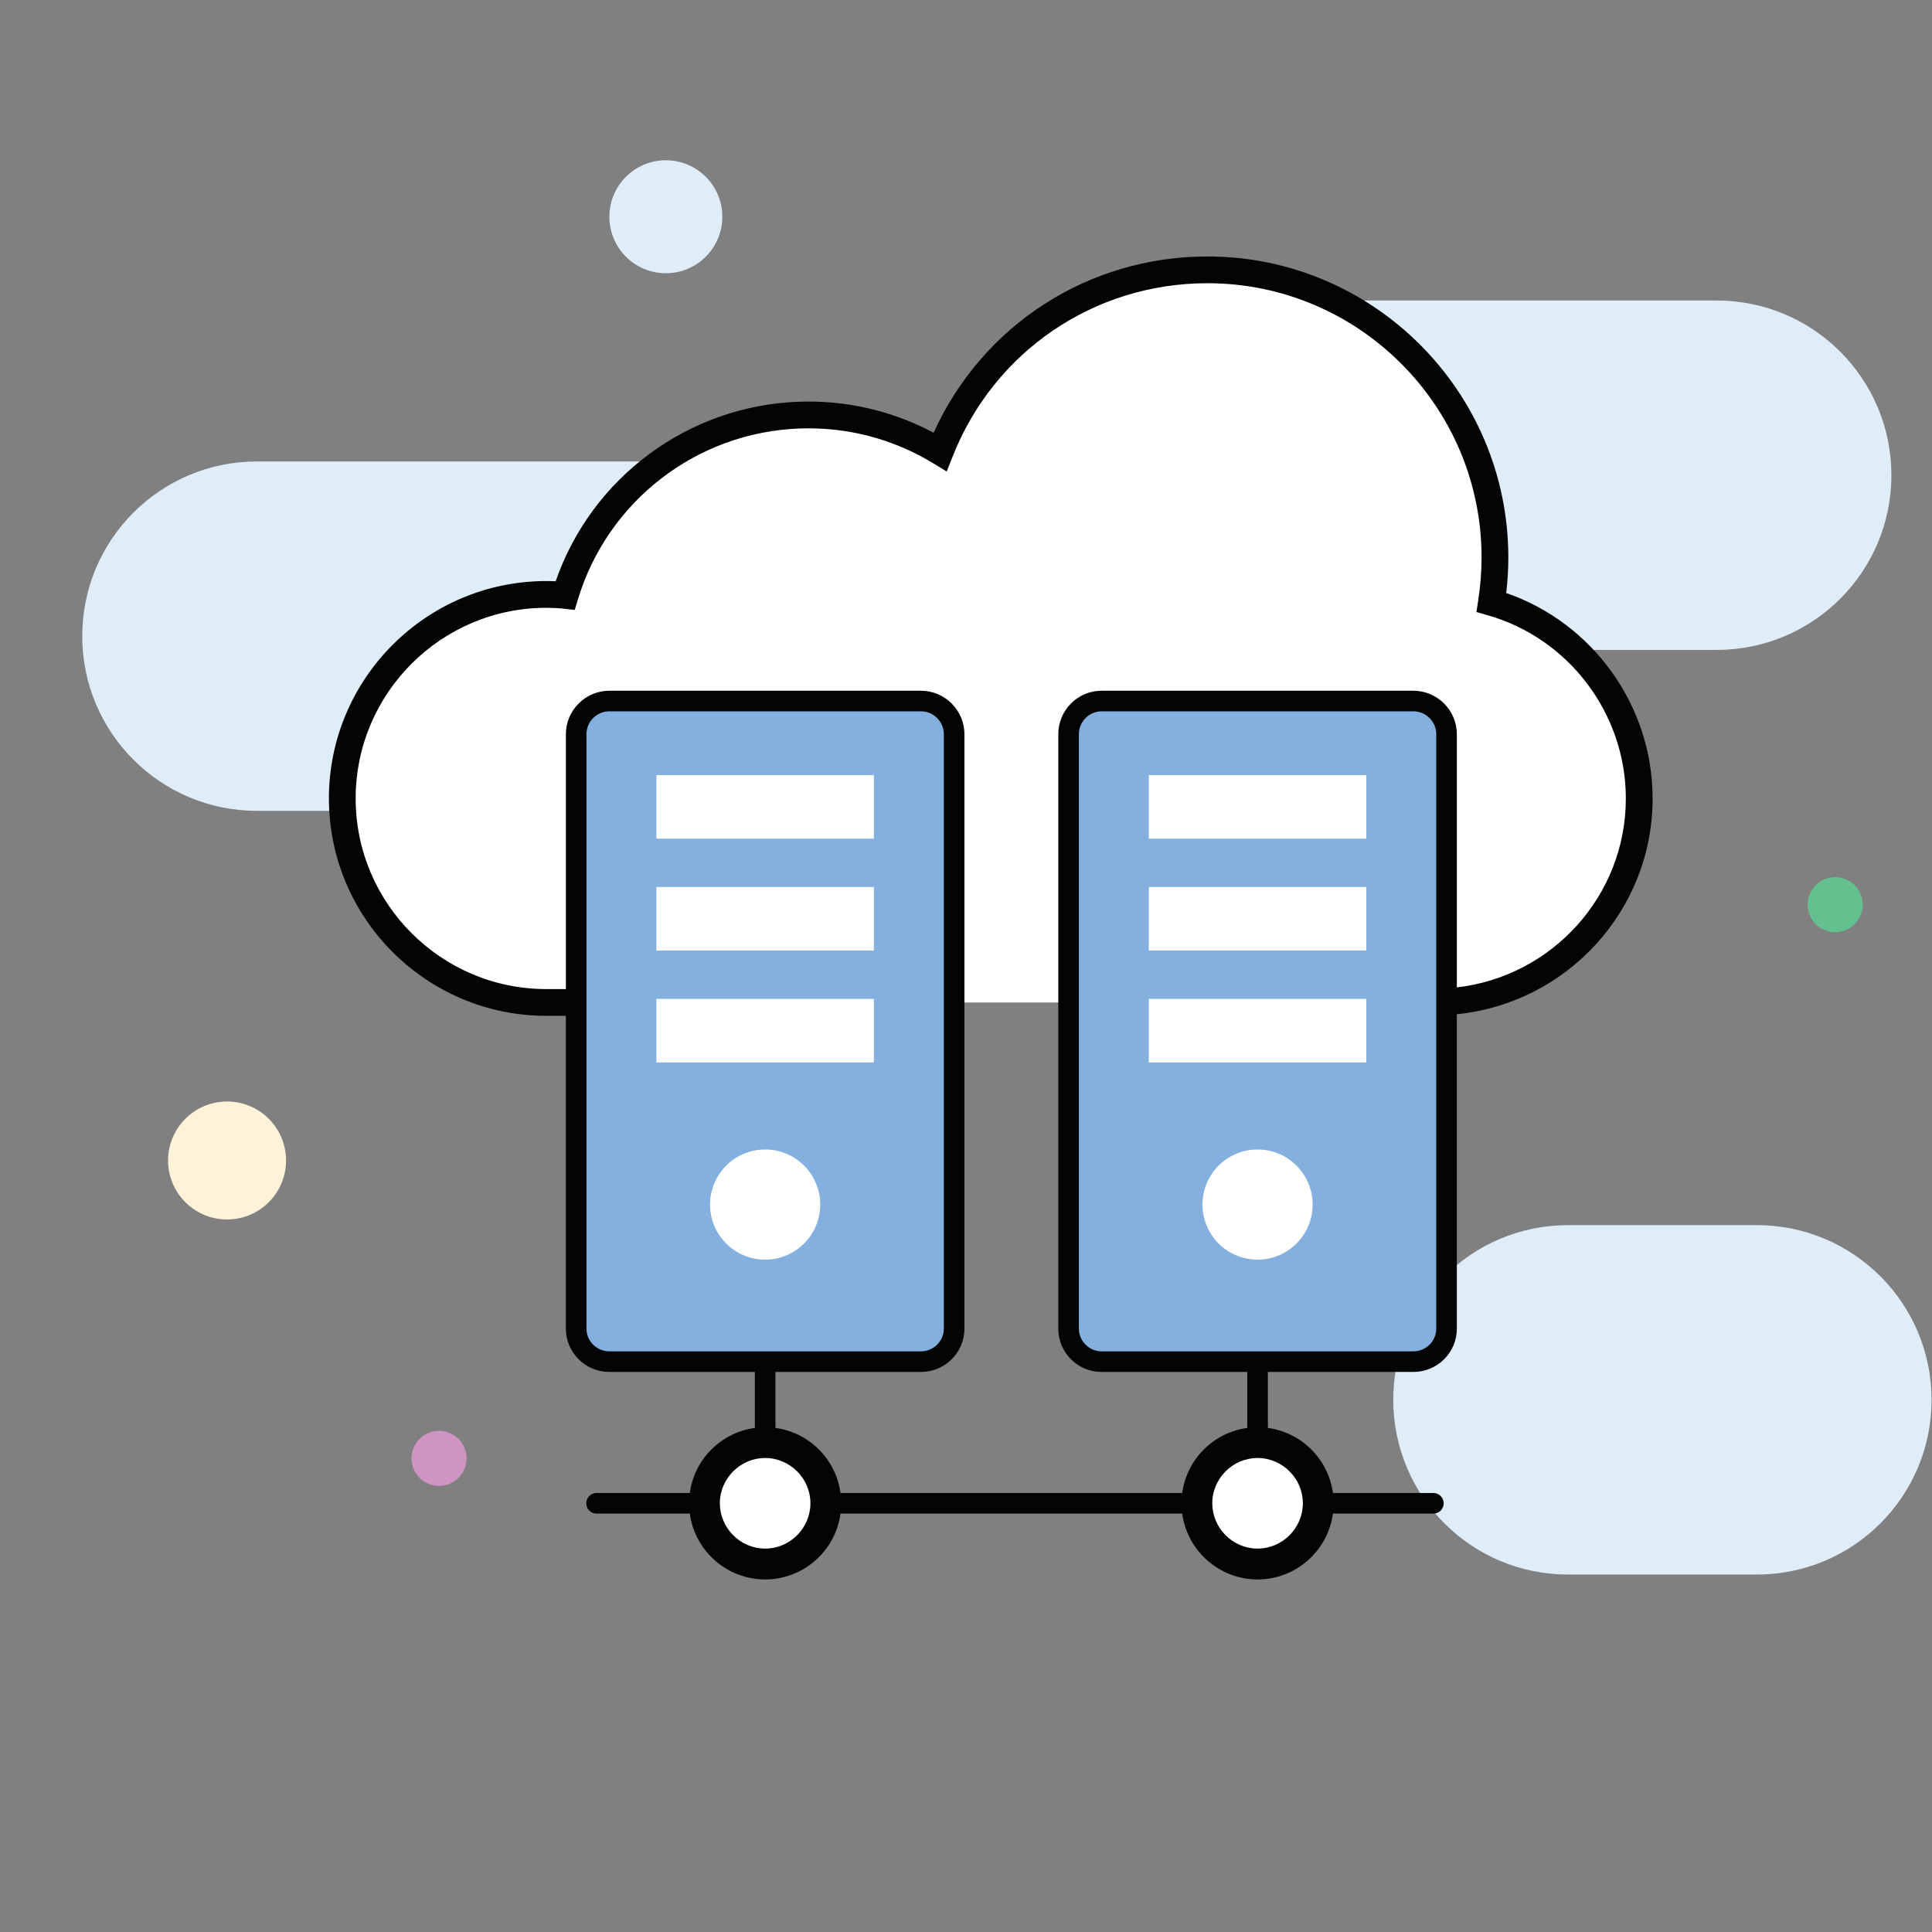
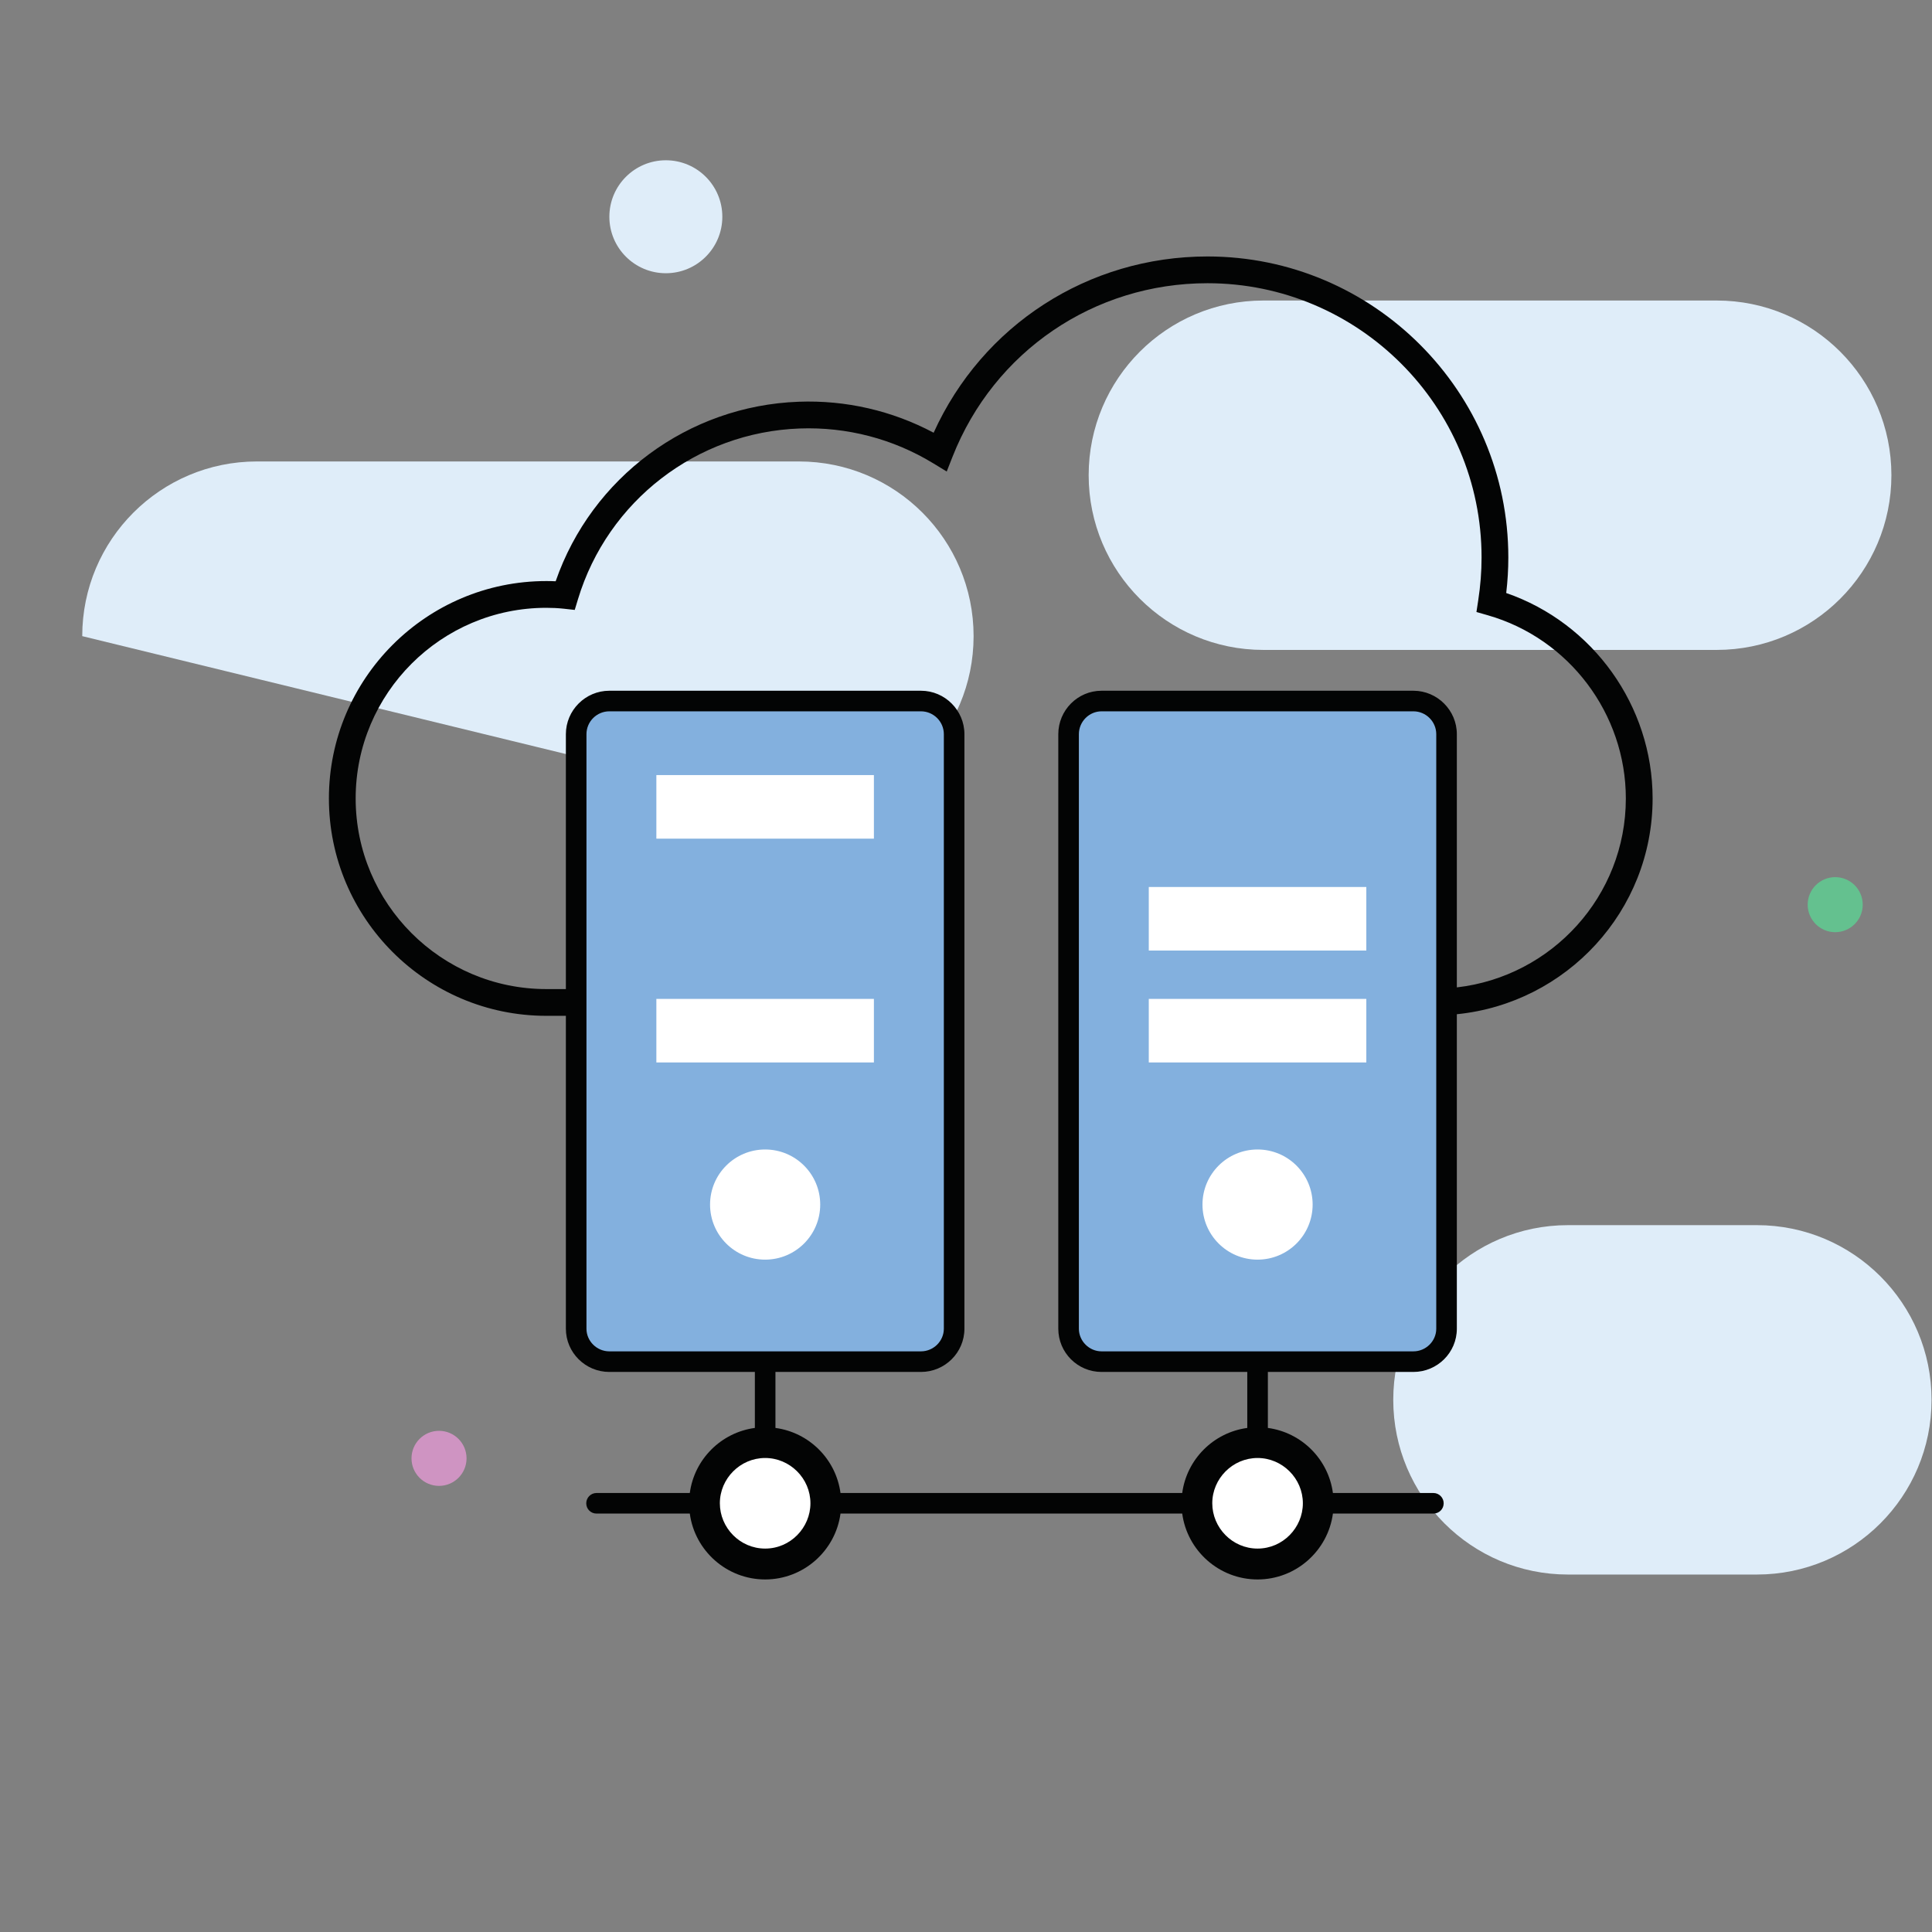
<svg xmlns="http://www.w3.org/2000/svg" width="100%" height="100%" viewBox="0 0 618 618" version="1.1" xml:space="preserve" style="fill-rule:evenodd;clip-rule:evenodd;stroke-linejoin:round;stroke-miterlimit:2;">
  <rect x="0" y="0" width="618" height="618" fill="#808080" stroke="none" />
  <g transform="matrix(1,0,0,1,-2190,-3131)">
    <g transform="matrix(4.167,0,0,4.167,0,0)">
      <path d="M660.422,845.427L645.92,845.427C638.514,845.427 632.51,851.431 632.51,858.838C632.51,866.244 638.514,872.248 645.92,872.248L660.422,872.248C667.828,872.248 673.832,866.244 673.832,858.838C673.832,851.431 667.828,845.427 660.422,845.427Z" style="fill:rgb(223,237,249);fill-rule:nonzero;" />
-       <path d="M586.885,786.803L545.281,786.803C537.875,786.803 531.871,792.807 531.871,800.213C531.871,807.62 537.875,813.624 545.281,813.624L586.885,813.624C594.291,813.624 600.295,807.62 600.295,800.213C600.295,792.807 594.291,786.803 586.885,786.803Z" style="fill:rgb(223,237,249);fill-rule:nonzero;" />
+       <path d="M586.885,786.803L545.281,786.803C537.875,786.803 531.871,792.807 531.871,800.213L586.885,813.624C594.291,813.624 600.295,807.62 600.295,800.213C600.295,792.807 594.291,786.803 586.885,786.803Z" style="fill:rgb(223,237,249);fill-rule:nonzero;" />
      <path d="M670.75,787.86C670.75,780.453 664.746,774.449 657.34,774.449L622.538,774.449C615.132,774.449 609.128,780.453 609.128,787.86C609.128,795.266 615.132,801.27 622.538,801.27L657.34,801.27C664.746,801.27 670.75,795.266 670.75,787.86Z" style="fill:rgb(223,237,249);fill-rule:nonzero;" />
      <path d="M576.671,772.354C579.066,772.354 581.007,770.413 581.007,768.019C581.007,765.624 579.066,763.683 576.671,763.683C574.277,763.683 572.335,765.624 572.335,768.019C572.335,770.413 574.277,772.354 576.671,772.354Z" style="fill:rgb(223,237,249);fill-rule:nonzero;" />
-       <path d="M567.495,828.333C558.85,828.333 551.833,821.327 551.833,812.672C551.833,804.027 558.85,797.011 567.495,797.011C567.977,797.011 568.459,797.032 568.941,797.086C571.286,789.33 578.346,783.556 586.905,783.246C590.857,783.096 594.575,784.145 597.724,786.063C600.948,777.879 608.918,772.094 618.248,772.094C630.439,772.094 640.315,781.982 640.315,794.172C640.315,795.35 640.219,796.496 640.048,797.621C646.603,799.496 651.392,805.527 651.392,812.672C651.392,821.327 644.375,828.333 635.72,828.333L567.495,828.333Z" style="fill:white;fill-rule:nonzero;" />
      <path d="M596.262,805.2L572.323,805.2C570.924,805.2 569.789,806.334 569.789,807.734L569.789,853.37C569.789,854.77 570.924,855.904 572.323,855.904L596.262,855.904C597.662,855.904 598.797,854.77 598.797,853.37L598.797,807.734C598.797,806.334 597.662,805.2 596.262,805.2Z" style="fill:rgb(131,176,222);fill-rule:nonzero;" />
      <path d="M634.062,805.2L610.123,805.2C608.724,805.2 607.589,806.334 607.589,807.734L607.589,853.37C607.589,854.77 608.724,855.904 610.123,855.904L634.062,855.904C635.462,855.904 636.597,854.77 636.597,853.37L636.597,807.734C636.597,806.334 635.462,805.2 634.062,805.2Z" style="fill:rgb(131,176,222);fill-rule:nonzero;" />
      <rect x="575.943" y="810.878" width="16.699" height="4.88" style="fill:white;fill-rule:nonzero;" />
-       <rect x="575.943" y="819.469" width="16.699" height="4.879" style="fill:white;fill-rule:nonzero;" />
      <rect x="575.943" y="828.059" width="16.699" height="4.879" style="fill:white;fill-rule:nonzero;" />
-       <rect x="613.743" y="810.878" width="16.699" height="4.88" style="fill:white;fill-rule:nonzero;" />
      <rect x="613.743" y="819.469" width="16.699" height="4.879" style="fill:white;fill-rule:nonzero;" />
      <rect x="613.743" y="828.059" width="16.699" height="4.879" style="fill:white;fill-rule:nonzero;" />
      <path d="M584.293,839.619C581.958,839.619 580.065,841.512 580.065,843.847C580.065,846.182 581.958,848.075 584.293,848.075C586.628,848.075 588.521,846.182 588.521,843.847C588.521,841.512 586.628,839.619 584.293,839.619Z" style="fill:white;fill-rule:nonzero;" />
      <path d="M622.093,839.619C619.758,839.619 617.865,841.512 617.865,843.847C617.865,846.182 619.758,848.075 622.093,848.075C624.428,848.075 626.321,846.182 626.321,843.847C626.321,841.512 624.428,839.619 622.093,839.619Z" style="fill:white;fill-rule:nonzero;" />
      <path d="M584.293,862.123C581.72,862.123 579.634,864.209 579.634,866.782C579.634,869.355 581.72,871.441 584.293,871.441C586.866,871.441 588.952,869.355 588.952,866.782C588.952,864.209 586.866,862.123 584.293,862.123Z" style="fill:white;fill-rule:nonzero;" />
      <path d="M622.093,862.123C619.52,862.123 617.434,864.209 617.434,866.782C617.434,869.355 619.52,871.441 622.093,871.441C624.666,871.441 626.752,869.355 626.752,866.782C626.752,864.209 624.666,862.123 622.093,862.123Z" style="fill:white;fill-rule:nonzero;" />
      <path d="M637.391,827.176L637.391,807.738C637.391,805.905 635.89,804.404 634.057,804.404L610.116,804.404C608.283,804.404 606.797,805.905 606.797,807.738L606.797,853.377C606.797,855.21 608.283,856.696 610.116,856.696L621.304,856.696L621.304,860.994C618.712,861.342 616.658,863.396 616.31,865.988L590.078,865.988C589.73,863.396 587.676,861.342 585.084,860.994L585.084,856.696L596.256,856.696C598.09,856.696 599.591,855.21 599.591,853.377L599.591,807.738C599.591,805.905 598.09,804.404 596.256,804.404L572.331,804.404C570.498,804.404 568.997,805.905 568.997,807.738L568.997,827.305L567.495,827.305C559.425,827.305 552.86,820.74 552.86,812.672C552.86,804.603 559.425,798.038 567.495,798.038C567.939,798.038 568.383,798.058 568.828,798.106L569.677,798.2L569.924,797.383C572.209,789.828 579.048,784.559 586.944,784.272C590.566,784.14 594.108,785.064 597.189,786.94L598.232,787.575L598.679,786.439C601.867,778.349 609.549,773.121 618.249,773.121C629.85,773.121 639.289,782.564 639.289,794.172C639.289,795.258 639.205,796.335 639.032,797.466L638.896,798.36L639.765,798.609C646.006,800.393 650.364,806.176 650.364,812.672C650.364,820.172 644.678,826.341 637.391,827.176ZM635.811,853.377C635.811,854.325 635.021,855.115 634.057,855.115L610.116,855.115C609.167,855.115 608.377,854.325 608.377,853.377L608.377,807.738C608.377,806.774 609.167,805.984 610.116,805.984L634.057,805.984C635.021,805.984 635.811,806.774 635.811,807.738L635.811,853.377ZM625.571,866.778C625.571,868.648 624.038,870.255 622.094,870.255C620.152,870.255 618.617,868.649 618.617,866.778C618.617,864.88 620.181,863.301 622.094,863.301C623.995,863.301 625.571,864.867 625.571,866.778ZM584.294,870.255C582.351,870.255 580.817,868.649 580.817,866.778C580.817,864.88 582.381,863.301 584.294,863.301C586.191,863.301 587.77,864.863 587.77,866.778C587.77,868.644 586.241,870.255 584.294,870.255ZM570.577,853.377L570.577,807.738C570.577,806.774 571.367,805.984 572.331,805.984L596.256,805.984C597.221,805.984 598.011,806.774 598.011,807.738L598.011,853.377C598.011,854.325 597.221,855.115 596.256,855.115L572.331,855.115C571.367,855.115 570.577,854.325 570.577,853.377ZM652.419,812.672C652.419,805.563 647.841,799.203 641.181,796.902C641.29,795.979 641.343,795.079 641.343,794.172C641.343,781.432 630.983,771.067 618.249,771.067C609.095,771.067 600.968,776.34 597.228,784.598C594.05,782.907 590.485,782.083 586.867,782.219C578.373,782.528 570.978,788.028 568.213,796C567.974,795.988 567.734,795.984 567.495,795.984C558.292,795.984 550.806,803.47 550.806,812.672C550.806,821.873 558.292,829.359 567.495,829.359L568.997,829.359L568.997,853.377C568.997,855.21 570.498,856.696 572.331,856.696L583.504,856.696L583.504,860.994C580.912,861.342 578.857,863.396 578.51,865.988L571.351,865.988C570.909,865.988 570.561,866.351 570.561,866.778C570.561,867.22 570.909,867.568 571.351,867.568L578.51,867.568C578.889,870.413 581.339,872.625 584.294,872.625C587.249,872.625 589.698,870.413 590.078,867.568L616.31,867.568C616.69,870.413 619.139,872.625 622.094,872.625C625.049,872.625 627.499,870.413 627.878,867.568L635.59,867.568C636.032,867.568 636.38,867.22 636.38,866.778C636.38,866.351 636.032,865.988 635.59,865.988L627.878,865.988C627.531,863.396 625.476,861.342 622.885,860.994L622.885,856.696L634.057,856.696C635.89,856.696 637.391,855.21 637.391,853.377L637.391,829.236C645.812,828.391 652.419,821.306 652.419,812.672Z" style="fill:rgb(3,4,4);fill-rule:nonzero;" />
-       <path d="M542.988,835.936C540.488,835.936 538.46,837.963 538.46,840.464C538.46,842.965 540.488,844.992 542.988,844.992C545.489,844.992 547.517,842.965 547.517,840.464C547.517,837.963 545.489,835.936 542.988,835.936Z" style="fill:rgb(254,243,217);fill-rule:nonzero;" />
      <path d="M559.259,861.216C558.093,861.216 557.147,862.162 557.147,863.329C557.147,864.496 558.093,865.442 559.259,865.442C560.426,865.442 561.372,864.496 561.372,863.329C561.372,862.162 560.426,861.216 559.259,861.216Z" style="fill:rgb(207,148,194);fill-rule:nonzero;" />
      <path d="M666.436,818.713C665.269,818.713 664.323,819.659 664.323,820.826C664.323,821.992 665.269,822.938 666.436,822.938C667.603,822.938 668.549,821.992 668.549,820.826C668.549,819.659 667.603,818.713 666.436,818.713Z" style="fill:rgb(100,193,143);fill-rule:nonzero;" />
    </g>
  </g>
</svg>